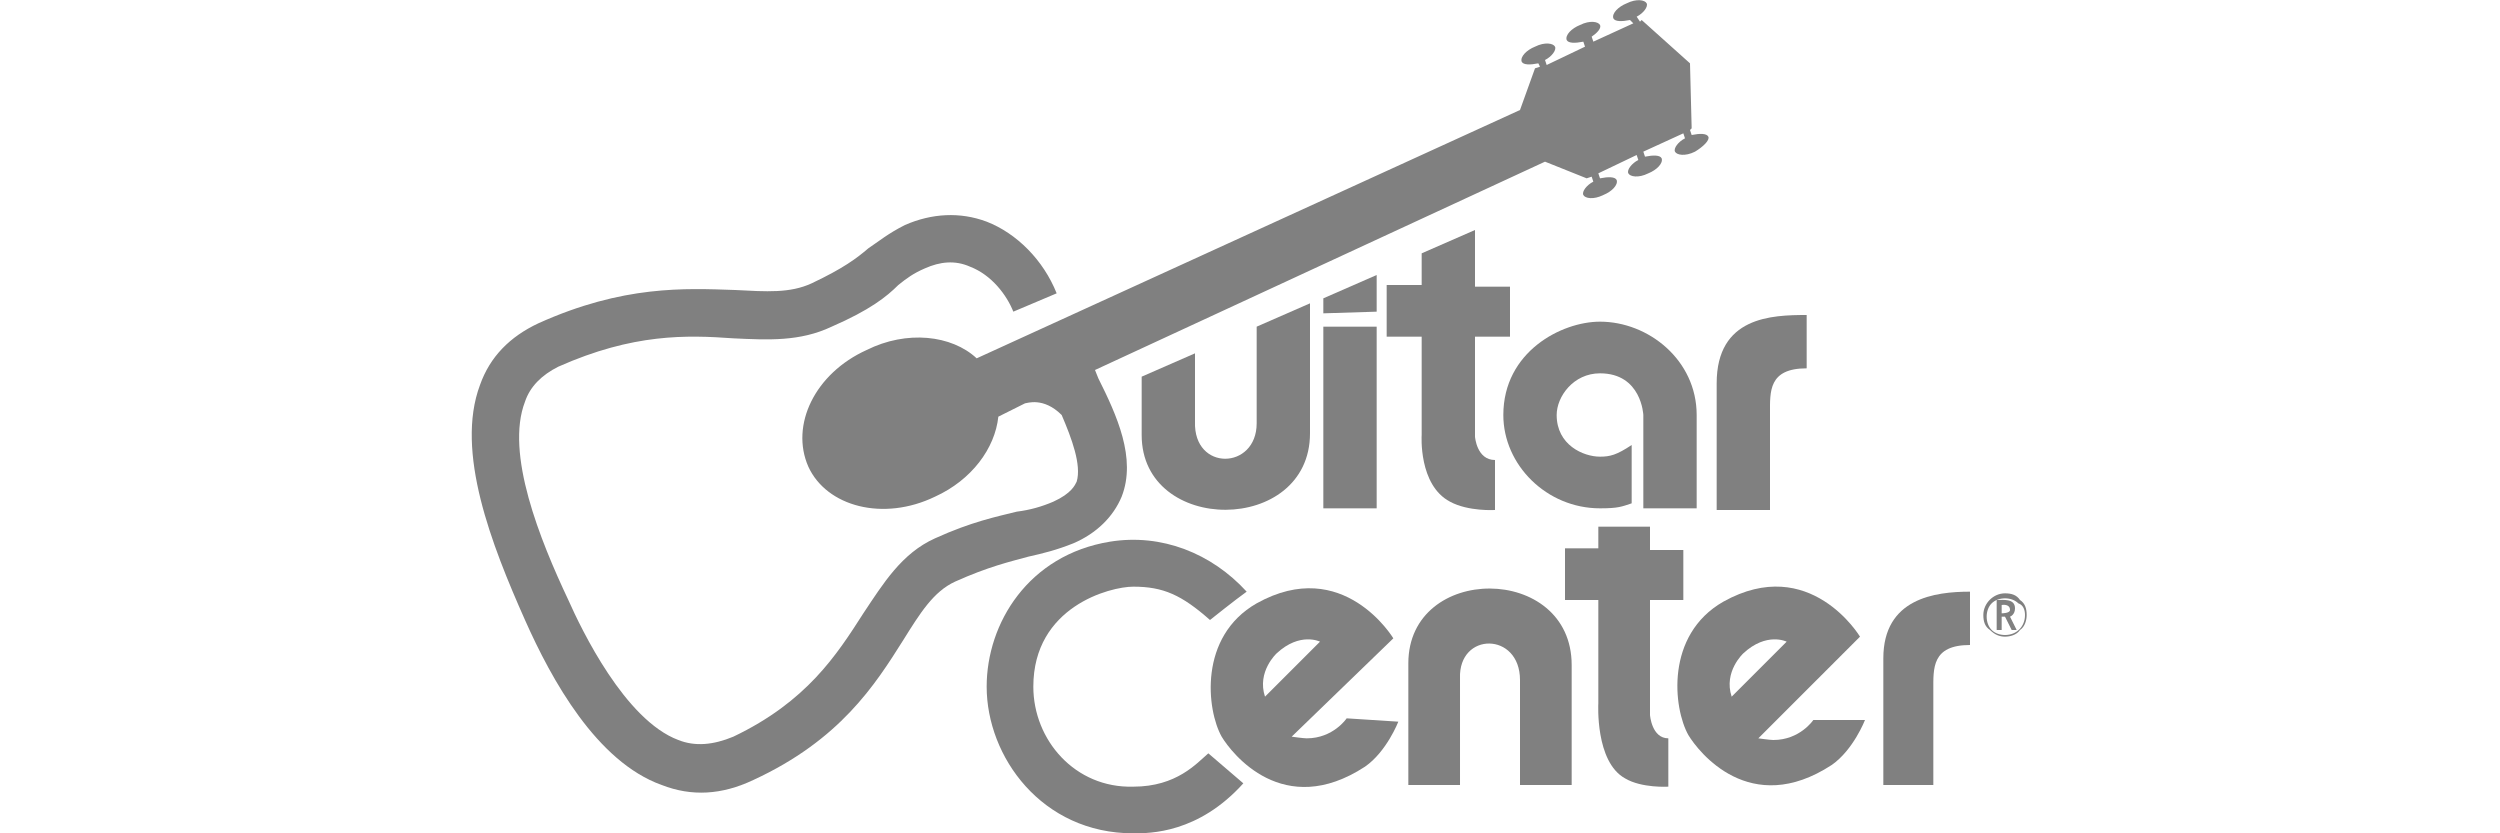
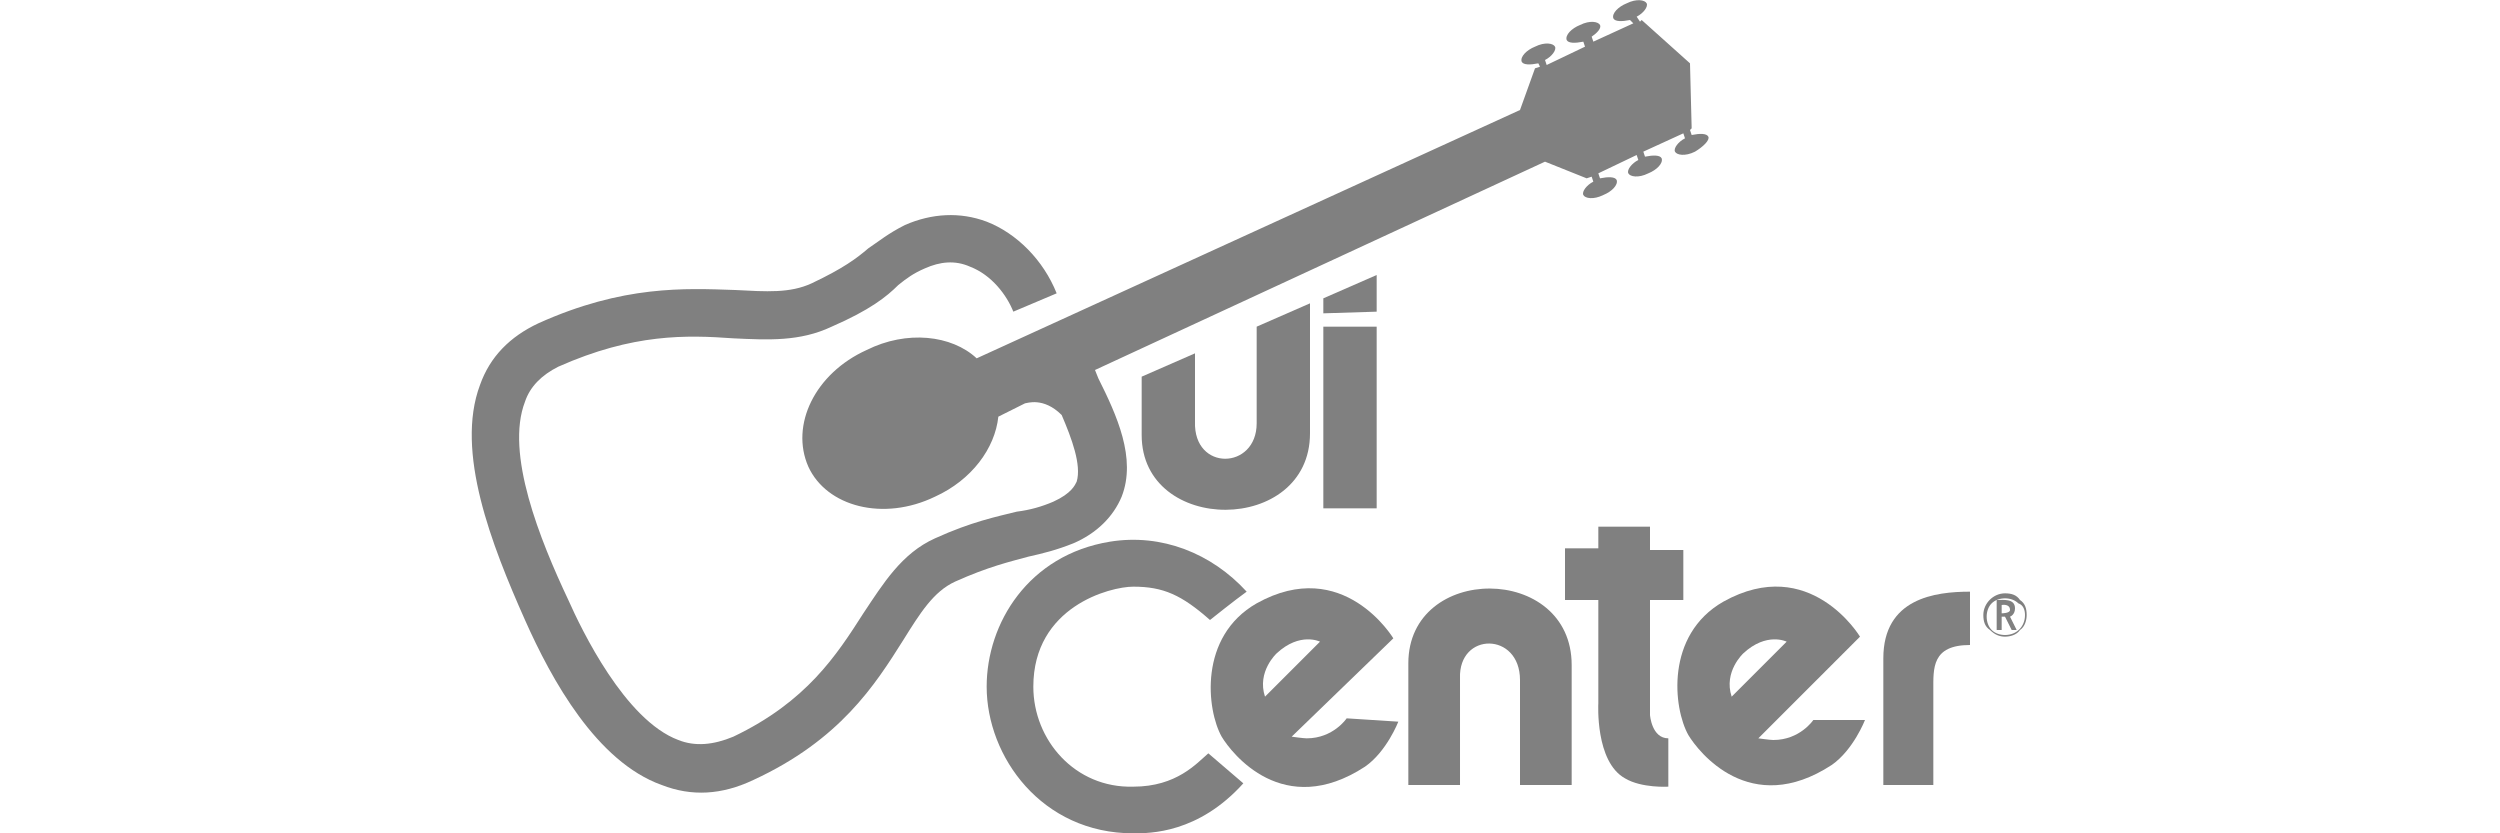
<svg xmlns="http://www.w3.org/2000/svg" version="1.1" id="Layer_1" x="0px" y="0px" viewBox="0 0 150 50" style="enable-background:new 0 0 150 50;" xml:space="preserve">
  <style type="text/css">
	.st0{fill:#808080;}
</style>
  <g>
    <g>
      <path class="st0" d="M121.5,36.9c0,0.7-0.5,1.2-1.2,1.2c-0.3,0-0.6-0.1-0.8-0.3c-0.2-0.2-0.3-0.5-0.3-0.8c0-0.3,0.1-0.6,0.3-0.8    c0.2-0.2,0.5-0.3,0.8-0.3s0.6,0.1,0.8,0.3C121.4,36.3,121.5,36.6,121.5,36.9 M120.3,35.6c-0.7,0-1.3,0.6-1.3,1.3    c0,0.4,0.1,0.7,0.4,0.9c0.3,0.3,0.6,0.4,0.9,0.4s0.7-0.1,0.9-0.4c0.3-0.2,0.4-0.6,0.4-0.9c0-0.4-0.1-0.7-0.4-0.9    C121,35.7,120.7,35.6,120.3,35.6" />
      <path class="st0" d="M120.1,36.3v0.5c0,0,0.5,0,0.5-0.2C120.6,36.2,120.1,36.3,120.1,36.3 M120.1,37v0.8h-0.3V36    c0.4,0,1.1-0.1,1.1,0.5c0,0.4-0.3,0.5-0.3,0.5l0.4,0.8h-0.3l-0.4-0.8L120.1,37L120.1,37z" />
-       <path class="st0" d="M98.6,30.5v-3.1v-2.5c0,0-0.1-2.5-2.6-2.5c-1.6,0-2.6,1.4-2.6,2.5c0,1.8,1.6,2.5,2.6,2.5c0.6,0,1-0.1,1.9-0.7    c0,2.2,0,3.5,0,3.5c-0.6,0.2-0.8,0.3-1.9,0.3c-3.2,0-5.8-2.6-5.8-5.6c0-3.8,3.5-5.6,5.8-5.6c2.9,0,5.8,2.3,5.8,5.6    c0,2.1,0,2,0,2.6v3L98.6,30.5z" />
      <path class="st0" d="M75.4,25.4v-5.8l3.2-1.4V26c0,6.1-10.1,6.1-10.1,0.1v-3.5l3.2-1.4v4.1C71.6,28.3,75.4,28.2,75.4,25.4" />
-       <path class="st0" d="M89.7,30.6c0,0-1.6,0.1-2.7-0.5c-1.9-1-1.7-4-1.7-4v-5.9h-2.1v-3.1h2.1v-1.9l3.2-1.4v3.4h2.1v3h-2.1v6    c0,0,0.1,1.4,1.2,1.4V30.6L89.7,30.6z" />
    </g>
    <rect x="79.4" y="19.6" class="st0" width="3.2" height="10.9" />
    <polygon class="st0" points="79.4,18.8 82.6,18.7 82.6,16.5 79.4,17.9  " />
    <g>
-       <path class="st0" d="M108.4,18.9v3.2c-2.3,0-2.2,1.4-2.2,2.7v5.8H103v-7.6C103,19,106.3,18.9,108.4,18.9" />
      <path class="st0" d="M102.5,8.2c-0.1-0.2-0.5-0.2-1-0.1l-0.1-0.3l0.1-0.1l-0.1-3.9l-2.9-2.6l-0.1,0.1L98.2,1    c0.4-0.2,0.7-0.6,0.6-0.8c-0.1-0.2-0.6-0.3-1.2,0c-0.5,0.2-0.9,0.6-0.8,0.9c0.1,0.2,0.5,0.2,1,0.1L98,1.4l-2.4,1.1l-0.1-0.3    C95.8,2,96.1,1.7,96,1.5c-0.1-0.2-0.6-0.3-1.2,0c-0.5,0.2-0.9,0.6-0.8,0.9c0.1,0.2,0.5,0.2,1,0.1l0.1,0.3l-2.3,1.1l-0.1-0.3    c0.4-0.2,0.7-0.6,0.6-0.8c-0.1-0.2-0.6-0.3-1.2,0c-0.5,0.2-0.9,0.6-0.8,0.9c0.1,0.2,0.5,0.2,1,0.1L92.4,4l-0.3,0.1l-0.9,2.5    L58.6,21.5c-1.5-1.4-4.2-1.7-6.6-0.5c-3.1,1.4-4.6,4.5-3.5,7c1.1,2.4,4.5,3.3,7.6,1.8c2.2-1,3.6-2.9,3.8-4.8l1.6-0.8    c0.1,0,1.1-0.4,2.2,0.7c0.6,1.4,1.2,3,0.9,4c-0.1,0.2-0.3,0.7-1.4,1.2c-0.7,0.3-1.4,0.5-2.2,0.6c-1.2,0.3-2.7,0.6-4.9,1.6    c-2,0.9-3.1,2.7-4.3,4.5c-1.6,2.5-3.4,5.3-7.8,7.4c-1.2,0.5-2.3,0.6-3.3,0.2c-3.2-1.2-5.8-6.6-6.6-8.4c-1.7-3.6-3.8-8.8-2.6-11.9    c0.3-0.9,1-1.6,2-2.1C38,20,41.2,20.1,44,20.3c2.1,0.1,4,0.2,5.9-0.7c2.3-1,3.3-1.8,4-2.5c0.5-0.4,0.9-0.7,1.6-1    c0.9-0.4,1.8-0.5,2.7-0.1c1.3,0.5,2.2,1.7,2.6,2.7l2.6-1.1c-0.8-2-2.4-3.6-4.2-4.3c-1.6-0.6-3.3-0.5-4.9,0.2c-1,0.5-1.6,1-2.2,1.4    c-0.7,0.6-1.5,1.2-3.4,2.1c-1.3,0.6-2.7,0.5-4.6,0.4c-3-0.1-6.7-0.3-11.8,2c-1.7,0.8-2.9,2-3.5,3.7c-1.5,4,0.7,9.6,2.7,14.1    c1.6,3.6,4.3,8.5,8.2,9.9c1.8,0.7,3.6,0.6,5.5-0.3c5.2-2.4,7.3-5.7,9-8.4c1-1.6,1.8-2.9,3.1-3.5c2-0.9,3.3-1.2,4.4-1.5    c0.9-0.2,1.7-0.4,2.7-0.8c1.4-0.6,2.4-1.6,2.9-2.8c0.9-2.3-0.3-4.9-1.4-7.1l-0.2-0.5l27-12.5l2.5,1l0.3-0.1l0.1,0.3    c-0.4,0.2-0.7,0.6-0.6,0.8c0.1,0.2,0.6,0.3,1.2,0c0.5-0.2,0.9-0.6,0.8-0.9c-0.1-0.2-0.5-0.2-1-0.1l-0.1-0.3l2.3-1.1l0.1,0.3    c-0.4,0.2-0.7,0.6-0.6,0.8c0.1,0.2,0.6,0.3,1.2,0c0.5-0.2,0.9-0.6,0.8-0.9c-0.1-0.2-0.5-0.2-1-0.1l-0.1-0.3L101,8l0.1,0.3    c-0.4,0.2-0.7,0.6-0.6,0.8c0.1,0.2,0.6,0.3,1.2,0C102.2,8.8,102.6,8.4,102.5,8.2" />
      <path class="st0" d="M100.1,47.2c0,0-1.6,0.1-2.6-0.5c-1.8-1-1.6-4.5-1.6-4.5V36h-2v-3.1h2v-1.3h3.1l0,1.4h2V36h-2v6.9    c0,0,0.1,1.4,1.1,1.4L100.1,47.2L100.1,47.2z" />
      <path class="st0" d="M74.6,47C71.9,50,69,50,68,50c-5.5,0-8.8-4.6-8.8-8.8c0-3.8,2.5-7.9,7.4-8.7c3.1-0.5,6.1,0.7,8.2,3    c-0.7,0.5-2.2,1.7-2.2,1.7c-1.7-1.5-2.8-2-4.6-2c-1.4,0-6,1.2-6,6c0,3.2,2.5,6.1,6,6c2.6,0,3.8-1.4,4.5-2L74.6,47z" />
      <path class="st0" d="M91.2,40.8v6.3h3.1v-7.2c0-6.1-9.8-6.1-9.8-0.1v7.3h3.1v-6.4C87.5,37.9,91.2,37.9,91.2,40.8" />
      <path class="st0" d="M118.2,35.5v3.2c-2.3,0-2.2,1.4-2.2,2.7v5.7H113v-7.6C113,35.9,116.1,35.5,118.2,35.5" />
      <path class="st0" d="M104.6,39.2c0,0-1.2,1.1-0.7,2.6l3.3-3.3C107.2,38.5,106,37.9,104.6,39.2 M105.5,44.3c0,0,0.7,0.1,0.9,0.1    c1.6,0,2.4-1.2,2.4-1.2s2.7,0,3.1,0c0,0-0.7,1.8-2,2.7c-4.9,3.2-8-0.8-8.6-1.8c-0.9-1.6-1.4-6,2.1-8c5.2-2.9,8.2,2.1,8.2,2.1    L105.5,44.3z" />
      <path class="st0" d="M76.6,39.2c0,0-1.2,1.1-0.7,2.6l3.3-3.3C79.2,38.5,78,37.9,76.6,39.2 M83.9,43.3c0,0-0.7,1.8-2,2.7    c-4.9,3.2-8-0.8-8.6-1.8c-0.9-1.6-1.4-6,2.1-8c5.2-2.9,8.2,2.1,8.2,2.1l-6.1,5.9c0,0,0.7,0.1,0.9,0.1c1.6,0,2.4-1.2,2.4-1.2    L83.9,43.3z" />
    </g>
  </g>
</svg>